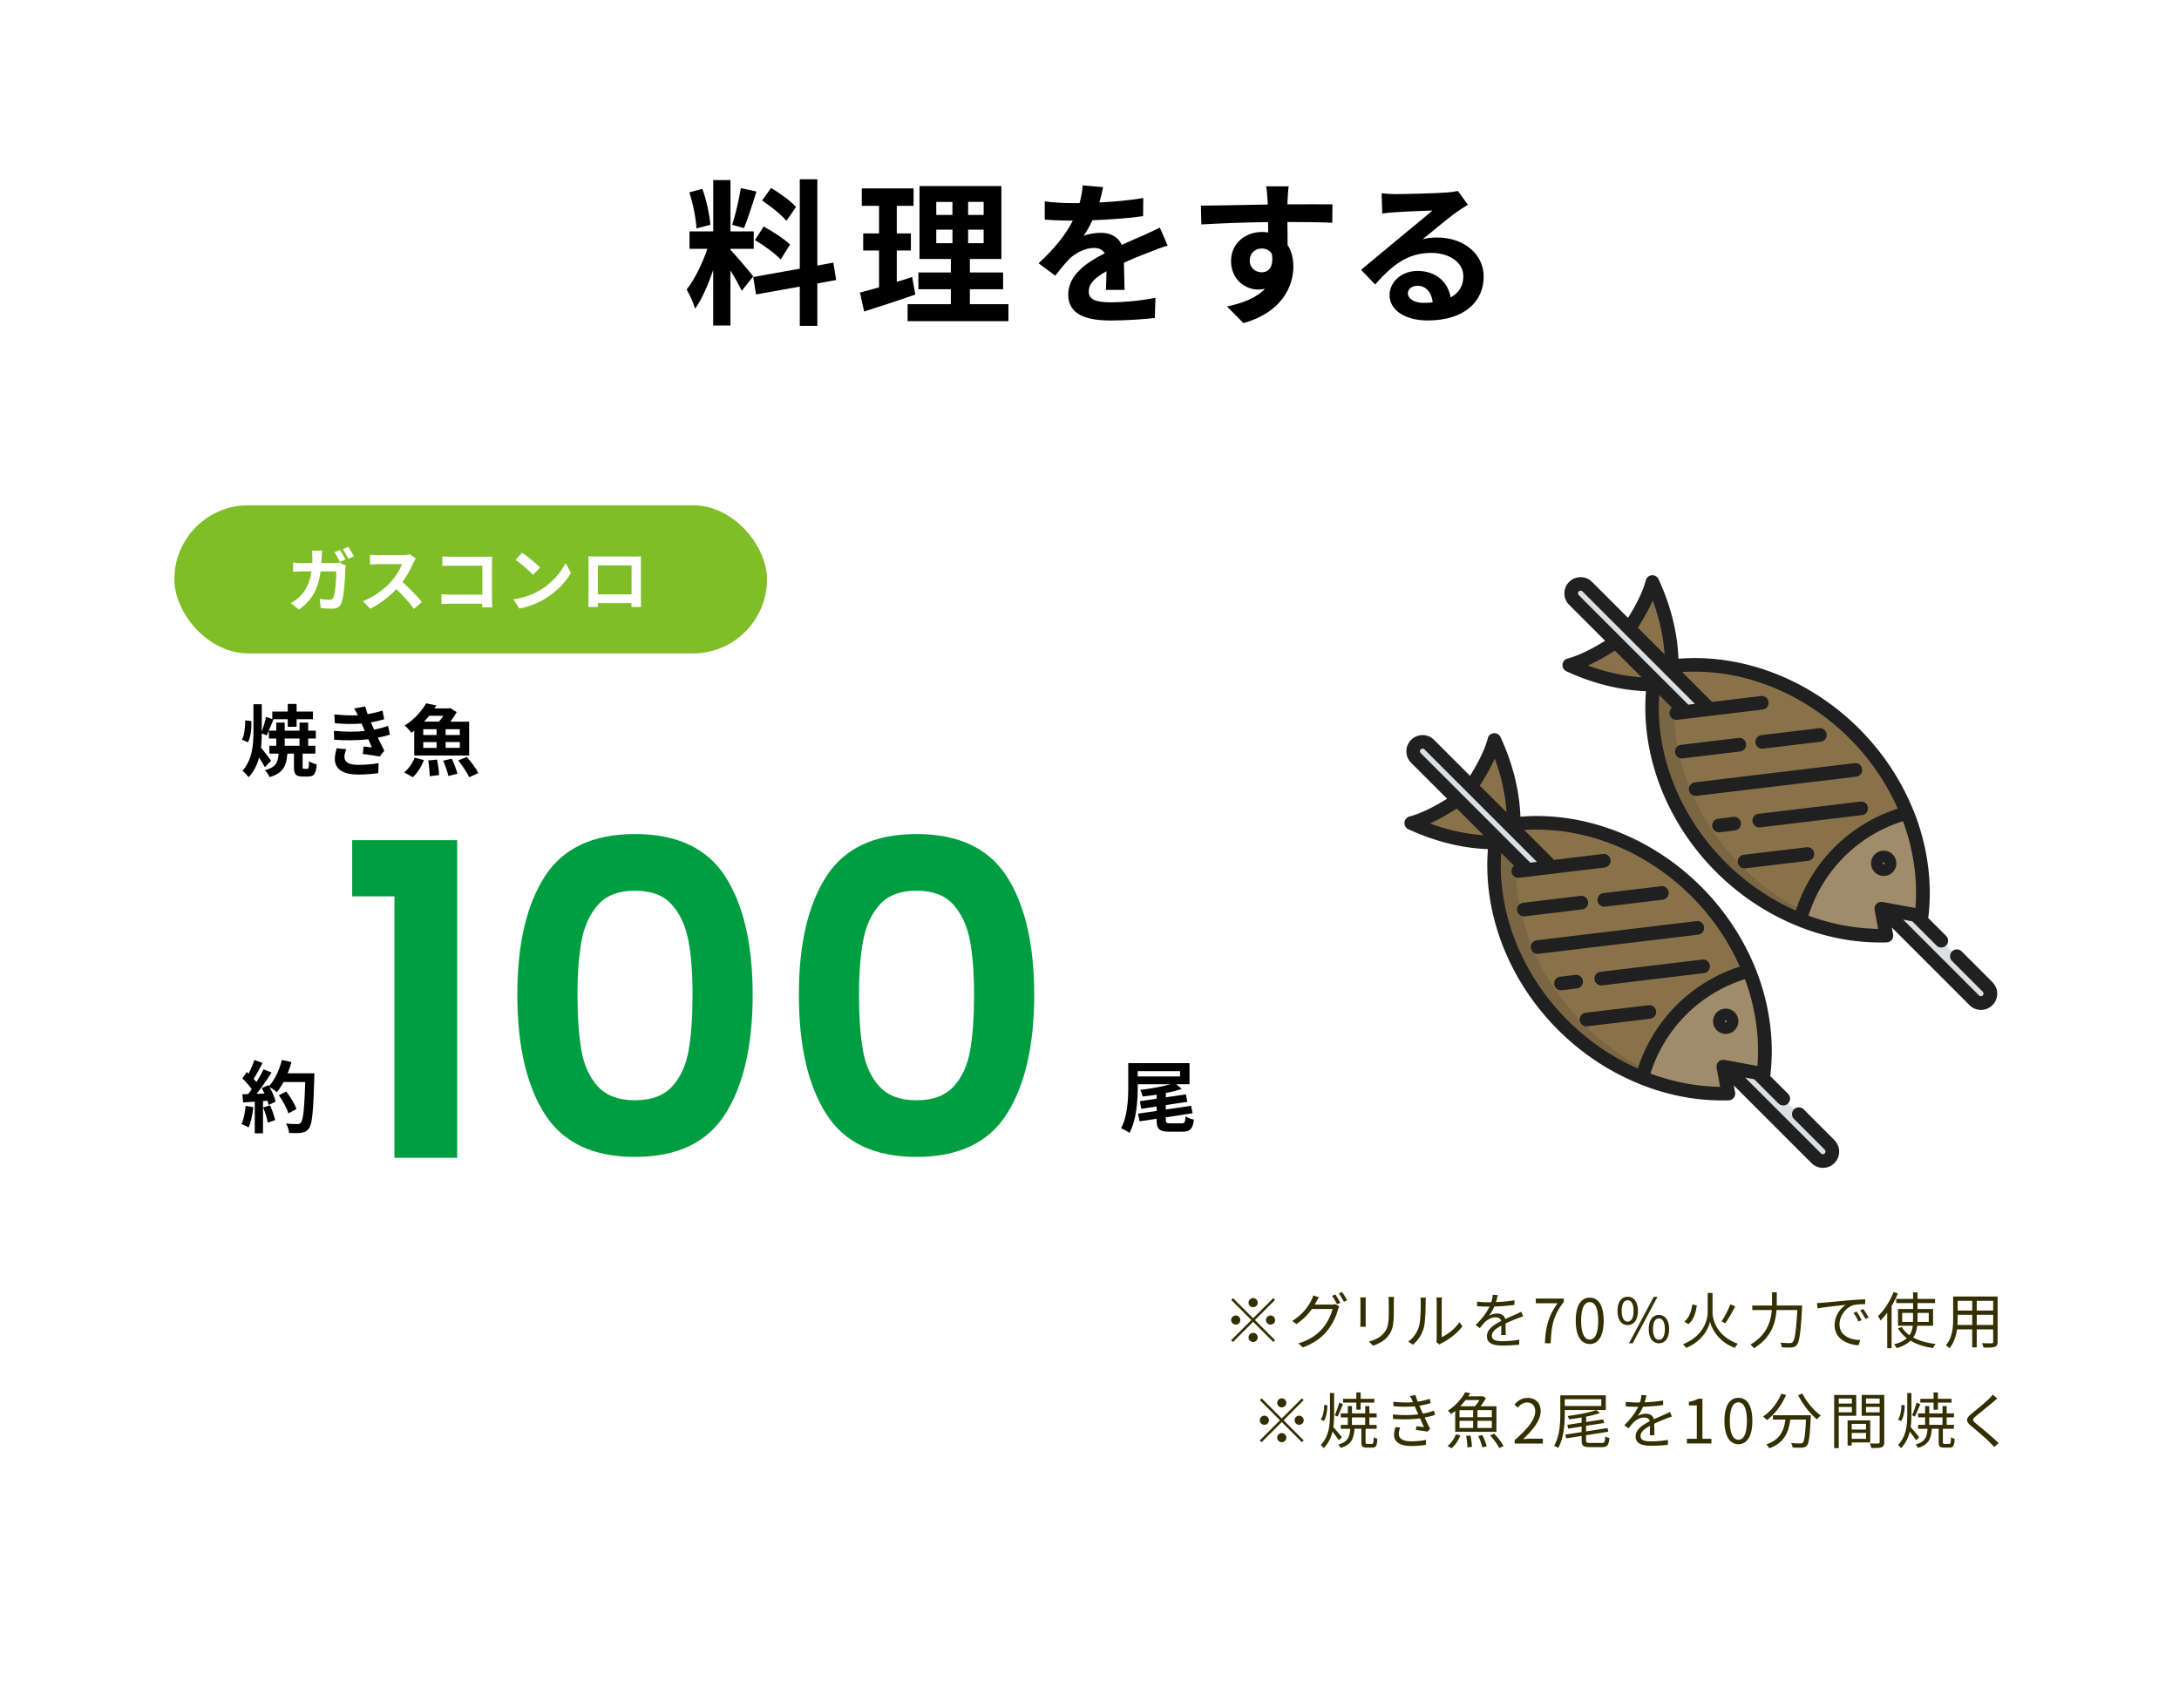
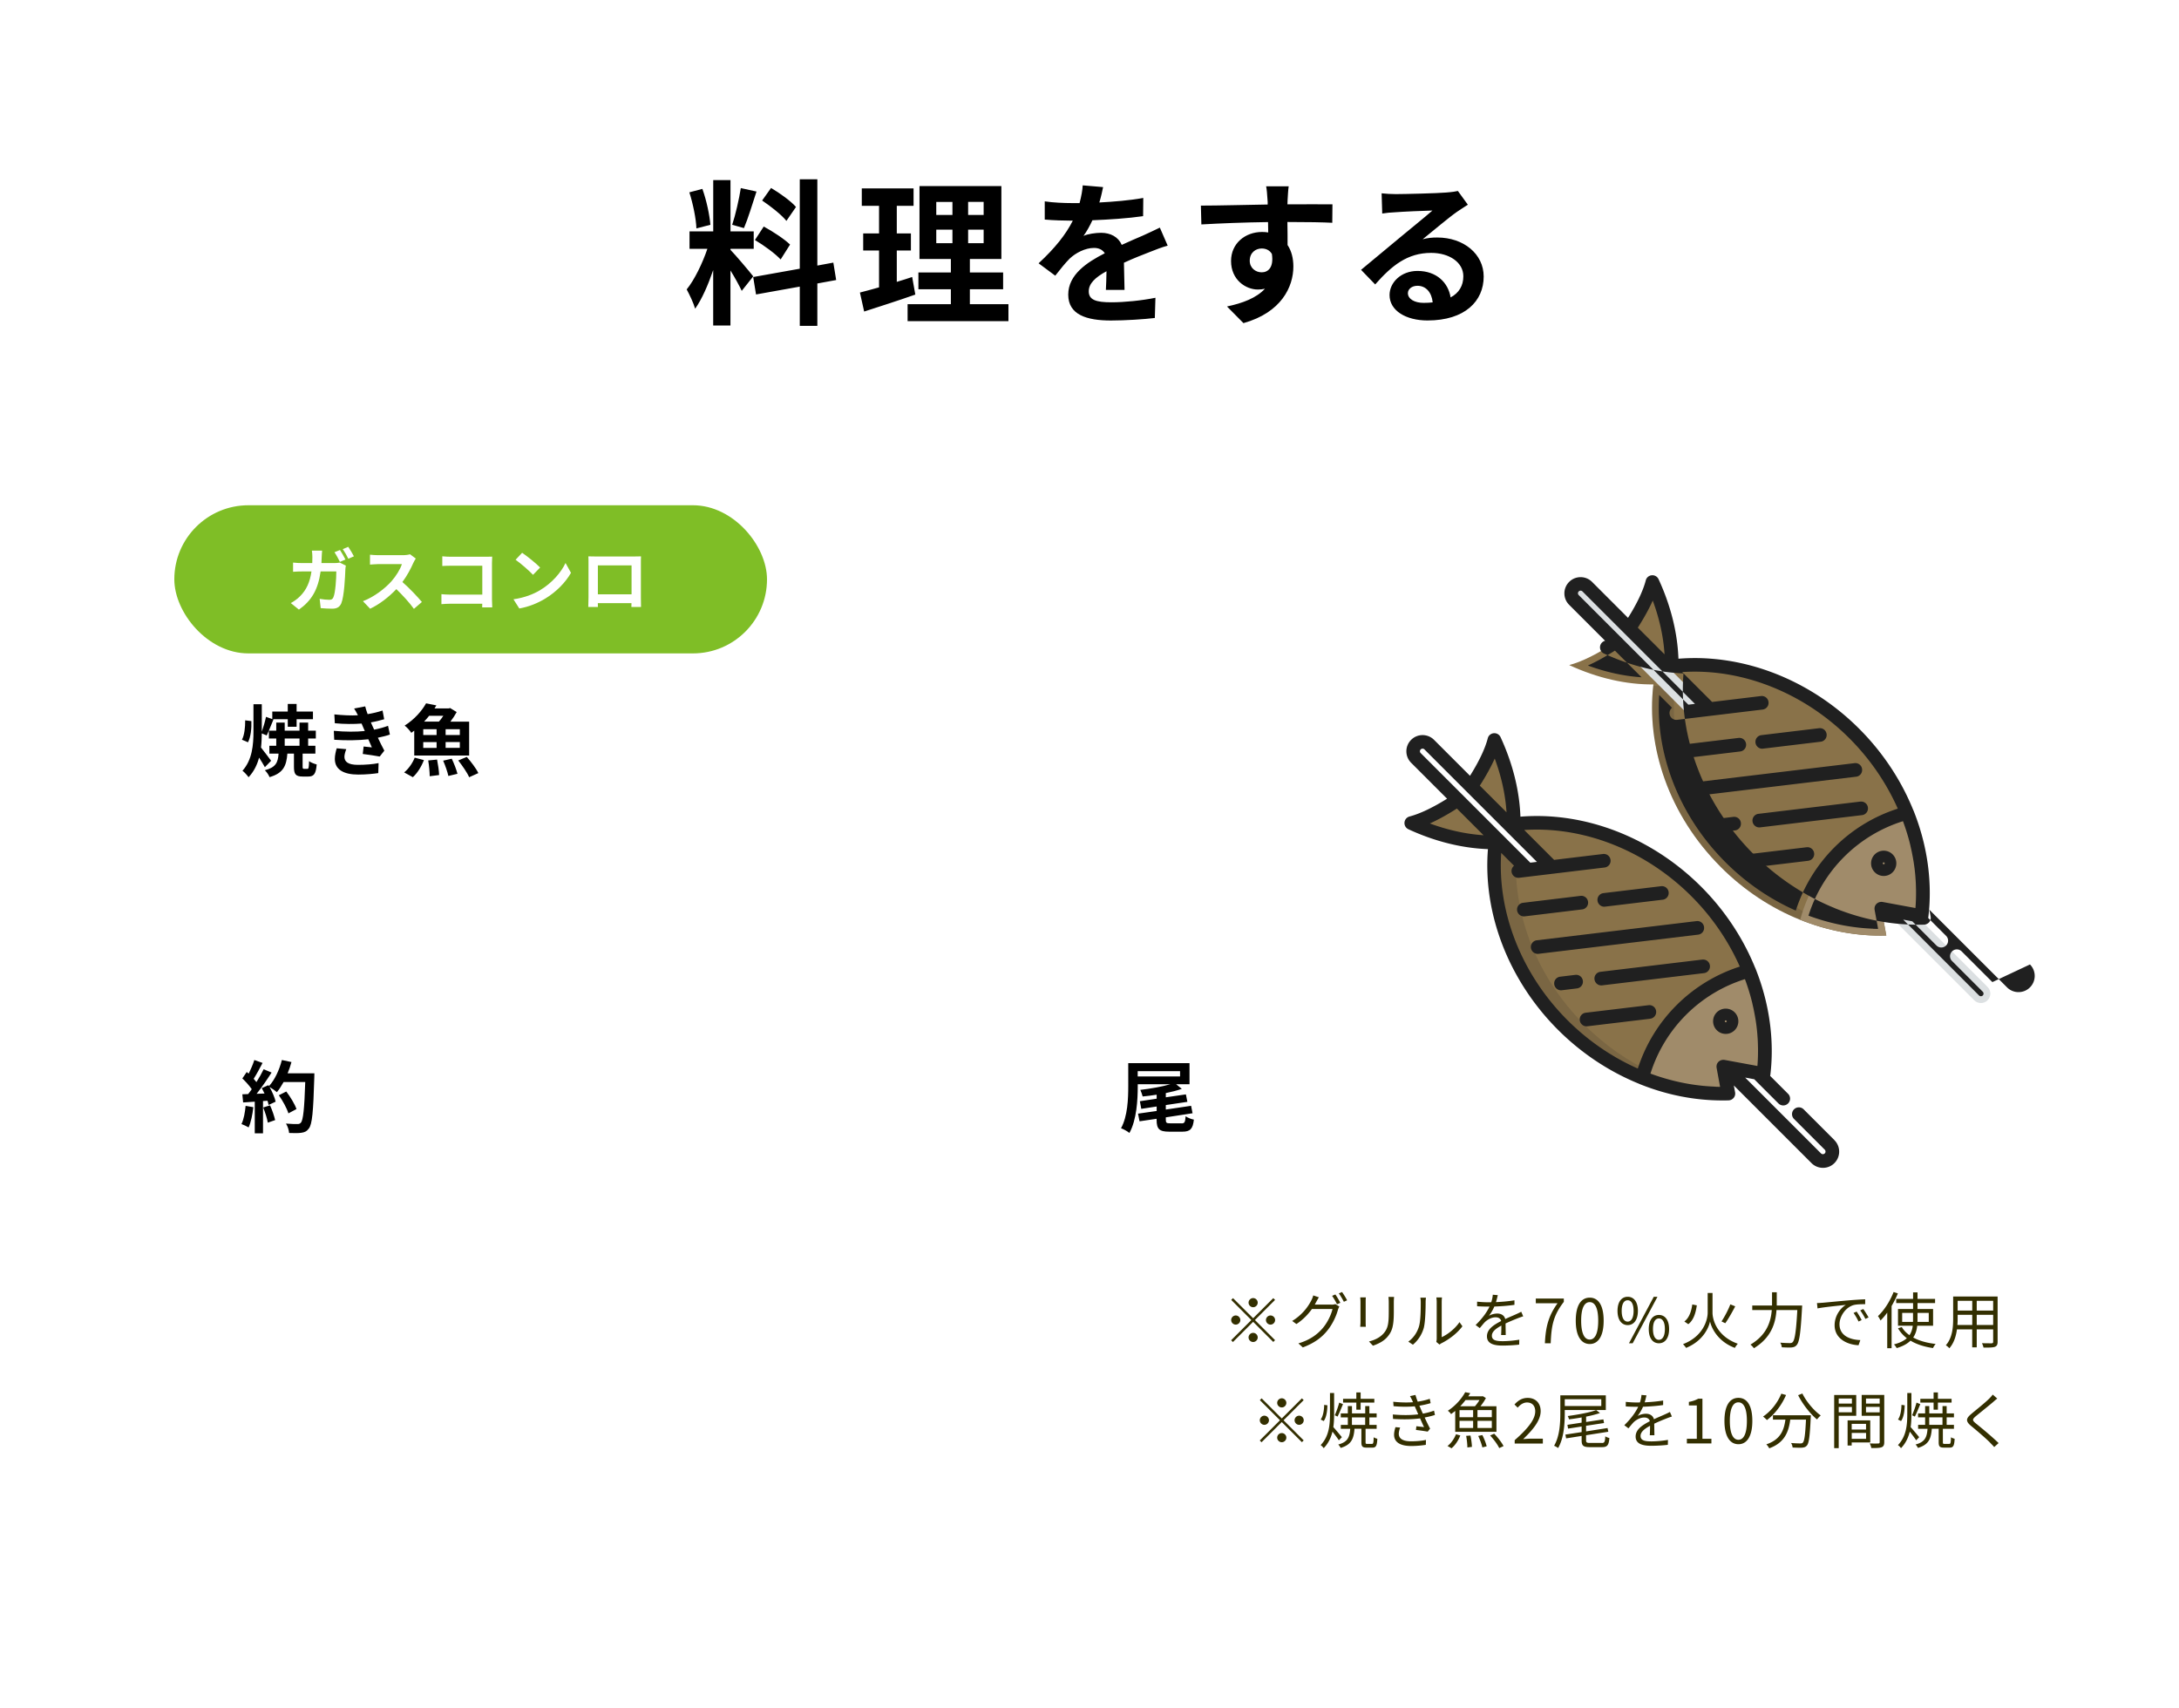
<svg xmlns="http://www.w3.org/2000/svg" id="_レイヤー_1" data-name="レイヤー 1" viewBox="0 0 500 392">
  <defs>
    <filter id="drop-shadow-13" filterUnits="userSpaceOnUse">
      <feOffset />
      <feGaussianBlur result="blur" stdDeviation="14" />
      <feFlood flood-color="#def0d7" flood-opacity=".6" />
      <feComposite in2="blur" operator="in" />
      <feComposite in="SourceGraphic" />
    </filter>
    <style>.cls-3,.cls-4,.cls-5,.cls-6,.cls-8{stroke-width:0}.cls-3{fill:#dce0e2}.cls-4{fill:#000}.cls-5{fill:#897249}.cls-11{opacity:.15}.cls-6{fill:#a08b6a}.cls-8{fill:#202020}</style>
  </defs>
  <path filter="url(#drop-shadow-13)" fill="#fff" stroke-width="0" d="M0 0h500v392H0z" />
  <path class="cls-4" d="M170.2 66.75c-.54-1.15-1.55-3.02-2.59-4.68V74.7h-3.96V61.99c-1.15 3.35-2.59 6.7-4.14 8.86-.36-1.3-1.3-3.24-1.94-4.43 1.8-2.2 3.64-6.05 4.75-9.32h-4.1v-4h5.44V41.33h3.96V53.1h5.33v4h-5.33v.25c1.04 1.04 4.46 5.08 5.22 6.08l-2.63 3.31zm-10.4-14.33c-.07-2.2-.79-5.69-1.62-8.28l2.99-.79c.94 2.59 1.66 6.01 1.84 8.24l-3.2.83zm13.79-8.46c-.94 2.88-1.98 6.3-2.88 8.39l-2.7-.76c.76-2.27 1.58-5.9 1.98-8.42l3.6.79zm13.96 21.1v9.72h-4.03v-9l-10.04 1.8-.65-4 10.69-1.91V41.15h4.03v19.8l3.67-.68.65 4-4.32.79zm-12.31-13.07c2.09 1.12 4.75 2.88 6.05 4.14l-2.16 3.42c-1.19-1.3-3.82-3.24-5.9-4.46l2.02-3.1zm5.22-1.29c-1.12-1.4-3.6-3.35-5.58-4.68l2.05-2.88c2.02 1.19 4.57 3.02 5.72 4.36l-2.2 3.2zm29.56 16.91c-3.96 1.4-8.28 2.77-11.73 3.89l-.97-4.36c1.26-.32 2.74-.72 4.39-1.19v-8.46h-3.64v-3.92h3.64v-6.33h-3.96v-4h11.88v4h-3.85v6.33h3.24v3.92h-3.24v7.2c1.19-.36 2.38-.72 3.53-1.12l.72 4.03zm21.38 2.2v3.89h-23.14v-3.89h9.93v-3.42h-7.45v-3.85h7.45v-3.1h-7.2V42.7h18.79v16.74h-7.23v3.1h7.63v3.85h-7.63v3.42h8.85zm-16.56-20.48h3.71v-2.99h-3.71v2.99zm0 6.48h3.71v-3.1h-3.71v3.1zm10.87-9.47h-3.56v2.99h3.56v-2.99zm0 6.37h-3.56v3.1h3.56v-3.1zm28.05 13.79c.07-1.04.11-2.7.14-4.25-2.63 1.44-4.07 2.84-4.07 4.61 0 1.98 1.69 2.52 5.18 2.52 3.02 0 6.98-.4 10.12-1.04l-.14 4.64c-2.38.29-6.73.58-10.08.58-5.58 0-9.79-1.33-9.79-5.94s4.32-7.42 8.39-9.5c-.58-.9-1.51-1.22-2.48-1.22-2.02 0-4.21 1.15-5.58 2.45-1.08 1.08-2.09 2.38-3.31 3.92l-3.82-2.84c3.74-3.46 6.26-6.62 7.85-9.79h-.43c-1.44 0-4.07-.07-6.01-.25v-4.18c1.8.29 4.46.4 6.26.4h1.73c.43-1.62.68-3.06.72-4.07l4.68.4c-.18.86-.43 2.09-.86 3.53 3.35-.18 6.95-.47 10.08-1.04l-.04 4.18c-3.42.5-7.81.79-11.63.94-.58 1.26-1.3 2.56-2.05 3.6.94-.47 2.84-.72 4.03-.72 2.16 0 3.96.94 4.75 2.77 1.84-.86 3.35-1.48 4.82-2.12 1.37-.61 2.63-1.22 3.92-1.84l1.8 4.14c-1.15.29-3.02 1.01-4.25 1.51-1.58.61-3.6 1.4-5.79 2.41.04 1.98.11 4.61.14 6.23h-4.28zm51.98-15.37c-2.16-.11-5.51-.18-10.33-.18.04 1.8.04 3.74.04 5.29.9 1.33 1.33 3.06 1.33 4.93 0 4.64-2.74 10.55-11.45 12.99l-3.78-3.82c3.6-.76 6.73-1.94 8.71-4.07-.5.11-1.04.18-1.62.18-2.77 0-6.16-2.2-6.16-6.55 0-4.03 3.24-6.66 7.13-6.66.5 0 .97.04 1.4.11l-.04-2.38c-5.4.07-10.91.29-15.3.54l-.11-4.32c4.07 0 10.55-.18 15.33-.25 0-.43 0-.83-.04-1.08-.07-1.15-.18-2.52-.32-3.1h5.18c-.11.58-.22 2.48-.25 3.06 0 .29-.04.65-.04 1.08 3.6 0 8.46-.04 10.33 0l-.04 4.21zM289.51 62.5c1.48 0 2.81-1.12 2.34-4.21-.5-.86-1.33-1.26-2.34-1.26-1.37 0-2.74.94-2.74 2.81 0 1.66 1.33 2.66 2.74 2.66zm47.3-15.51c-.86.54-1.69 1.08-2.48 1.62-1.91 1.33-5.65 4.5-7.88 6.3 1.19-.32 2.2-.4 3.35-.4 6.05 0 10.65 3.78 10.65 8.96 0 5.62-4.28 10.08-12.89 10.08-4.97 0-8.71-2.27-8.71-5.83 0-2.88 2.63-5.54 6.41-5.54 4.39 0 7.06 2.7 7.6 6.08 1.94-1.04 2.92-2.7 2.92-4.86 0-3.2-3.24-5.36-7.38-5.36-5.47 0-9.04 2.92-12.85 7.24l-3.24-3.35c2.52-2.05 6.8-5.69 8.93-7.42 1.98-1.66 5.69-4.64 7.45-6.19-1.84.04-6.73.25-8.6.4-.97.04-2.09.14-2.92.29l-.14-4.64c1.01.11 2.23.18 3.24.18 1.87 0 9.5-.18 11.52-.36 1.48-.11 2.3-.25 2.74-.36l2.3 3.17zm-8.06 22.42c-.22-2.3-1.55-3.82-3.49-3.82-1.33 0-2.2.79-2.2 1.69 0 1.33 1.51 2.23 3.6 2.23.76 0 1.44-.04 2.09-.11zM55.52 169.77c.56-1.03.76-2.86.74-4.45l1.42.18c.07 1.67-.14 3.62-.77 4.86l-1.39-.59zm5.26 6.31c-.31-.58-.83-1.42-1.33-2.2-.43 1.62-1.17 3.17-2.41 4.5-.31-.45-.97-1.17-1.4-1.49 2.25-2.52 2.52-5.92 2.52-9.06v-6.21h1.91v6.32c.36-1.01.76-2.41.97-3.42l1.44.52v-1.73h3.55v-1.75h2.03v1.75h3.75v1.76h-3.75v1.73h-2.03v-1.73h-3.42l.14.05c-.54 1.26-1.1 2.75-1.55 3.67l-1.13-.47c-.02 1.08-.05 2.16-.18 3.24.61.74 1.98 2.59 2.32 3.04l-1.42 1.46zm9.74.38c.29 0 .36-.23.4-1.77.38.31 1.21.61 1.75.76-.18 2.2-.67 2.77-1.93 2.77h-1.31c-1.64 0-1.98-.58-1.98-2.29v-2.97h-1.51c-.22 2.76-.88 4.47-4.09 5.4-.18-.49-.68-1.22-1.08-1.58 2.56-.67 3.01-1.82 3.15-3.82h-2.11v-1.8h1.58v-1.67H61.7v-1.8h1.69v-1.85h1.94v1.85h3.4v-1.85h1.98v1.85h1.76v1.8h-1.76v1.67h1.66v1.8h-2.93v2.95c0 .47.04.54.34.54h.74zm-5.19-5.3h3.4v-1.67h-3.4v1.67zm24.13-2.57c-.74.27-1.71.5-2.75.72.45.95.95 2 1.48 2.97l-1.06 1.35c-.99-.18-2.7-.45-3.89-.59l.2-1.71c.7.09 1.4.14 1.89.2l-.81-1.86c-2.23.25-5.13.31-7.83.11l-.09-2.05c2.67.25 5.1.25 7.11.04l-.31-.7-.43-1.01c-1.75.14-3.98.14-6.14-.07l-.11-2.03c2.04.21 3.82.29 5.4.2v-.02c-.32-.65-.56-1.04-.86-1.53l2.54-.49c.13.54.32 1.15.56 1.78 1.21-.2 2.36-.47 3.42-.83l.38 2c-.92.27-1.89.52-3.06.72l.34.77.41.9c1.37-.27 2.39-.58 3.19-.88l.43 2.02zm-10 3.35c-.23.54-.43 1.3-.43 1.73 0 1.12.79 1.87 3.12 1.87 1.69 0 3.46-.14 4.72-.4l-.07 2.29c-.99.16-2.81.34-4.59.34-3.33 0-5.38-1.13-5.38-3.6 0-.81.23-1.76.43-2.43l2.21.2zm13.27 5.34c.94-.74 1.91-2.07 2.43-3.39l2.11.56c-.56 1.48-1.51 3.01-2.54 3.92l-2-1.1zm2.32-9.59c-.22.18-.43.34-.67.5-.32-.52-1.04-1.3-1.53-1.66 2.32-1.46 3.98-3.44 4.92-5.11l2.36.47c-.14.23-.29.47-.43.7h3.24l.34-.09 1.51.92c-.36.68-.88 1.48-1.44 2.2h4.3v7.78h-12.6v-5.71zm2.07 1h3.06v-1.33h-3.06v1.33zm0 2.96h3.06v-1.33h-3.06v1.33zm1.35-7.37c-.36.45-.74.9-1.15 1.33h3.4c.36-.4.7-.86 1.01-1.33h-3.26zm1.82 10.05c.23 1.17.45 2.65.47 3.55l-2.16.27c0-.9-.14-2.43-.34-3.62l2.04-.2zm3.37-.2c.52 1.08 1.08 2.54 1.31 3.46l-2.09.5c-.18-.88-.7-2.38-1.19-3.51l1.96-.45zm1.85-6.77h-3.26v1.33h3.26v-1.33zm0 2.95h-3.26v1.33h3.26v-1.33zm1.6 3.41c.94 1.08 2.14 2.63 2.65 3.71l-2.11.95c-.43-1.03-1.57-2.66-2.5-3.85l1.96-.81z" />
-   <path d="M80.81 205.72v-12.9h24.1v72.9h-14.4v-60h-9.7zm44.15-4.5c4.17-6.53 11.08-9.8 20.75-9.8s16.58 3.27 20.75 9.8c4.17 6.54 6.25 15.57 6.25 27.1s-2.08 20.7-6.25 27.3c-4.17 6.6-11.08 9.9-20.75 9.9s-16.58-3.3-20.75-9.9c-4.17-6.6-6.25-15.7-6.25-27.3s2.08-20.57 6.25-27.1zm33 14.65c-.63-3.37-1.9-6.12-3.8-8.25s-4.72-3.2-8.45-3.2-6.55 1.07-8.45 3.2c-1.9 2.13-3.17 4.88-3.8 8.25-.63 3.37-.95 7.52-.95 12.45s.3 9.32.9 12.75c.6 3.43 1.87 6.2 3.8 8.3 1.93 2.1 4.77 3.15 8.5 3.15s6.57-1.05 8.5-3.15c1.93-2.1 3.2-4.87 3.8-8.3.6-3.43.9-7.68.9-12.75s-.32-9.08-.95-12.45zm31.6-14.65c4.17-6.53 11.08-9.8 20.75-9.8s16.58 3.27 20.75 9.8c4.17 6.54 6.25 15.57 6.25 27.1s-2.08 20.7-6.25 27.3c-4.17 6.6-11.08 9.9-20.75 9.9s-16.58-3.3-20.75-9.9c-4.17-6.6-6.25-15.7-6.25-27.3s2.08-20.57 6.25-27.1zm33 14.65c-.63-3.37-1.9-6.12-3.8-8.25s-4.72-3.2-8.45-3.2-6.55 1.07-8.45 3.2c-1.9 2.13-3.17 4.88-3.8 8.25-.63 3.37-.95 7.52-.95 12.45s.3 9.32.9 12.75c.6 3.43 1.87 6.2 3.8 8.3 1.93 2.1 4.77 3.15 8.5 3.15s6.57-1.05 8.5-3.15c1.93-2.1 3.2-4.87 3.8-8.3.6-3.43.9-7.68.9-12.75s-.32-9.08-.95-12.45z" stroke-width="0" fill="#009e41" />
  <path class="cls-4" d="M271.12 257.83c.7 0 .83-.27.94-1.64.45.34 1.31.67 1.89.77-.23 2.14-.85 2.77-2.63 2.77h-3.04c-2.29 0-2.88-.63-2.88-2.74v-.22l-3.92.58-.34-1.76 4.27-.61v-1.03l-3.53.54-.32-1.75 3.85-.58v-.92c-1.08.18-2.18.31-3.21.41-.09-.4-.36-1.12-.54-1.51 2.39-.29 5.04-.74 6.9-1.3h-7.49v.47c0 3.1-.25 7.72-1.91 10.71-.43-.36-1.39-.9-1.93-1.08 1.53-2.75 1.66-6.81 1.66-9.63V244h14.06v4.84h-3.08l1.31 1.06c-1.08.38-2.34.7-3.67.97v.97l4.61-.67.34 1.71-4.95.74v1.03l5.8-.86.34 1.71-6.14.94v.52c0 .74.14.85 1.01.85h2.61zm-10.06-10.78h9.72v-1.21h-9.72v1.21zM58.13 254.1c-.18 1.69-.56 3.49-1.08 4.65-.38-.23-1.17-.61-1.64-.77.52-1.06.81-2.67.95-4.18l1.76.31zm14.01-7.79s0 .72-.02.99c-.23 7.89-.49 10.73-1.24 11.69-.5.68-.97.88-1.73.99-.65.11-1.76.09-2.81.05-.04-.61-.32-1.55-.72-2.16 1.13.11 2.16.11 2.65.11.34 0 .54-.07.76-.31.54-.56.81-3.19 1.01-9.33h-4.97c-.49.88-.99 1.67-1.53 2.32-.36-.32-1.15-.87-1.69-1.19.63 1.13 1.21 2.47 1.4 3.37l-1.62.76c-.05-.29-.14-.61-.25-.97l-1.03.07v7.4h-1.89v-7.26l-2.67.18-.18-1.87 1.33-.05c.27-.34.56-.72.83-1.12-.52-.77-1.4-1.75-2.16-2.47l1.01-1.48c.14.13.29.25.43.38.5-.99 1.03-2.2 1.31-3.13l1.89.67c-.65 1.24-1.39 2.63-2.04 3.64.23.25.45.52.63.76.65-1.01 1.22-2.05 1.66-2.95l1.82.76c-1.01 1.58-2.27 3.42-3.44 4.88l1.82-.07c-.2-.43-.42-.86-.63-1.24l1.51-.67.13.22c1.33-1.42 2.39-3.73 2.97-6l2.2.47c-.23.88-.54 1.75-.88 2.58h6.14zm-10.17 7.38c.49 1.06.95 2.47 1.17 3.38l-1.69.59c-.14-.92-.61-2.38-1.06-3.48l1.58-.5zm4.21 1.84c-.34-1.13-1.28-2.86-2.2-4.16l1.71-.86c.94 1.24 1.96 2.9 2.34 4.03l-1.86.99z" />
  <rect x="40" y="115.96" width="136" height="34" rx="17" ry="17" fill="#7fbe26" stroke-width="0" />
  <path d="M76.76 129.23c.4 0 .82-.03 1.22-.11l1.38.69c-.05.26-.11.66-.11.83-.06 1.73-.26 6.21-.94 7.84-.35.8-.96 1.22-2.06 1.22-.91 0-1.87-.06-2.66-.13l-.24-2.13c.78.13 1.62.22 2.24.22.51 0 .74-.18.91-.58.46-1.01.67-4.21.67-5.94h-3.6c-.59 4.24-2.11 6.74-4.98 8.77l-1.86-1.5c.67-.37 1.46-.9 2.1-1.55 1.49-1.47 2.29-3.28 2.64-5.71h-2.11c-.54 0-1.42.02-2.11.08v-2.11c.67.08 1.5.11 2.11.11h2.29c.02-.45.03-.91.03-1.39 0-.35-.05-1.09-.11-1.47h2.35c-.05.38-.08 1.06-.1 1.44-.02.5-.03.96-.06 1.42h3.01zm1.24-.26c-.32-.66-.82-1.6-1.25-2.23l1.26-.51c.4.58.96 1.6 1.26 2.19l-1.28.54zm1.91-3.47c.42.61 1.01 1.62 1.3 2.18l-1.28.56c-.32-.67-.85-1.6-1.28-2.21l1.26-.53zm15.5 2.69c-.13.18-.42.67-.56.99-.54 1.25-1.44 2.96-2.51 4.4 1.58 1.38 3.52 3.43 4.47 4.58l-1.83 1.58c-1.04-1.44-2.53-3.07-4.03-4.53-1.7 1.79-3.83 3.46-6.02 4.5l-1.65-1.73c2.58-.98 5.06-2.91 6.56-4.59 1.06-1.2 2.03-2.79 2.38-3.92h-5.43c-.67 0-1.55.1-1.89.11v-2.27c.43.06 1.41.11 1.89.11h5.63c.7 0 1.34-.1 1.67-.21l1.31.98zm15.23 11.2c.02-.26.02-.53.02-.83h-7.3c-.62 0-1.54.05-2.07.1v-2.29c.56.05 1.28.1 2 .1h7.38v-6.63h-7.19c-.67 0-1.54.03-1.99.06v-2.22c.59.06 1.42.1 1.99.1h8.05c.46 0 1.14-.02 1.41-.03-.02.37-.05 1.01-.05 1.47v8.29c0 .56.03 1.41.06 1.89h-2.32zm13.3-3.95c2.72-1.62 4.82-4.07 5.83-6.23l1.25 2.26c-1.22 2.16-3.35 4.37-5.92 5.92-1.62.98-3.68 1.87-5.94 2.26l-1.34-2.11c2.5-.35 4.58-1.17 6.13-2.1zm0-5.19l-1.63 1.68c-.83-.9-2.83-2.64-4-3.46l1.5-1.6c1.12.75 3.2 2.42 4.13 3.38zm23.12 6.84c0 .62.03 2.16.03 2.22h-2.21l.02-.88h-7.72l.02.88h-2.21c.02-.08.05-1.47.05-2.24v-7.83c0-.45 0-1.1-.03-1.55.66.02 1.26.03 1.7.03h8.8c.4 0 1.01 0 1.58-.03-.03.48-.03 1.07-.03 1.55v7.84zm-9.87-7.33v6.64h7.73v-6.64h-7.73z" fill="#fff" stroke-width="0" />
  <path d="M287.55 302.55l4.62-4.62.41.41-4.62 4.62 4.62 4.62-.41.41-4.62-4.62-4.64 4.64-.41-.41 4.64-4.64-4.62-4.62.41-.41 4.62 4.62zm-2.94.41c0 .57-.48 1.05-1.05 1.05s-1.05-.48-1.05-1.05.48-1.05 1.05-1.05 1.05.48 1.05 1.05zm2.94-2.94c-.57 0-1.05-.48-1.05-1.05s.48-1.05 1.05-1.05 1.05.48 1.05 1.05-.48 1.05-1.05 1.05zm0 5.88c.57 0 1.05.48 1.05 1.05s-.48 1.05-1.05 1.05-1.05-.48-1.05-1.05.48-1.05 1.05-1.05zm2.94-2.94c0-.57.48-1.05 1.05-1.05s1.05.48 1.05 1.05-.48 1.05-1.05 1.05-1.05-.48-1.05-1.05zm15.01-3.53c.38 0 .69-.04.91-.13l.92.56c-.11.2-.25.52-.32.74-.38 1.42-1.23 3.31-2.48 4.83-1.27 1.56-2.96 2.83-5.58 3.81l-1.02-.92c2.58-.76 4.33-2.02 5.6-3.52 1.09-1.28 1.95-3.1 2.23-4.37h-4.72c-.85 1.19-2.02 2.44-3.56 3.45l-.97-.71a11.73 11.73 0 004.4-4.74c.14-.25.35-.76.43-1.12l1.29.43c-.22.37-.48.84-.62 1.09-.1.2-.21.39-.32.59h3.8zm.91-2.35c.35.5.85 1.34 1.15 1.92l-.76.34c-.28-.56-.76-1.42-1.13-1.93l.74-.32zm1.54-.56c.36.52.91 1.39 1.16 1.91l-.74.34c-.31-.6-.77-1.4-1.16-1.92l.74-.32zm5.46 1.24c-.03.27-.04.67-.04 1.01v4.68c0 .35.01.81.04 1.06h-1.29c.01-.21.06-.66.06-1.08v-4.66c0-.25-.03-.74-.06-1.01h1.29zm6.48-.1c-.03.34-.06.74-.06 1.21v2.27c0 3.36-.45 4.47-1.46 5.67-.91 1.09-2.31 1.69-3.33 2.04l-.91-.97c1.29-.32 2.49-.88 3.36-1.86 1.01-1.16 1.18-2.3 1.18-4.95v-2.21c0-.46-.04-.87-.07-1.21h1.29zm3.26 10.26c1.18-.84 2.02-2.09 2.44-3.45.41-1.29.42-4.08.42-5.63 0-.42-.04-.73-.1-1.02h1.29c-.01.17-.07.59-.07 1.01 0 1.55-.06 4.55-.43 5.95a7.78 7.78 0 01-2.49 3.84l-1.05-.7zm6.42.07c.06-.22.1-.5.1-.79v-8.39c0-.53-.07-.92-.08-1.04h1.29c-.01.11-.06.5-.06 1.04v8.08c1.29-.59 3.01-1.86 4.08-3.45l.67.95c-1.2 1.64-3.15 3.07-4.78 3.88-.21.11-.34.21-.48.32l-.74-.62zm14.88-1.6c.04-.53.06-1.43.06-2.16-1.29.7-2.18 1.41-2.18 2.33 0 1.09 1.08 1.25 2.51 1.25 1.08 0 2.56-.13 3.78-.34l-.03 1.13c-1.05.13-2.59.22-3.8.22-1.99 0-3.59-.42-3.59-2.12s1.65-2.67 3.26-3.52c-.14-.57-.64-.85-1.25-.85-.91 0-1.75.45-2.4 1.02-.39.38-.78.9-1.26 1.46l-.95-.71c1.76-1.71 2.67-3.14 3.19-4.23h-.57c-.59 0-1.53-.03-2.28-.08v-1.05c.74.08 1.71.14 2.34.14.29 0 .59 0 .91-.01.2-.62.32-1.25.35-1.72l1.15.1c-.1.39-.22.97-.42 1.6 1.42-.07 2.93-.2 4.24-.42v1.04c-1.39.21-3.1.34-4.61.39-.31.71-.74 1.48-1.25 2.13.5-.32 1.3-.52 1.92-.52.9 0 1.62.43 1.83 1.26.95-.45 1.79-.78 2.52-1.12.42-.18.76-.35 1.15-.55l.45 1.05c-.35.1-.85.29-1.22.43-.78.31-1.78.71-2.83 1.21.01.8.03 1.97.04 2.65h-1.08zm12.93-7.28h-4.97v-1.09h6.43v.77c-2.41 3.1-2.86 5.48-3.01 9.5h-1.33c.17-3.89.88-6.37 2.89-9.17zm4.2 4c0-3.57 1.25-5.29 3.21-5.29s3.19 1.74 3.19 5.29-1.25 5.35-3.19 5.35-3.21-1.78-3.21-5.35zm5.15 0c0-3-.78-4.26-1.95-4.26s-1.96 1.26-1.96 4.26.79 4.33 1.96 4.33 1.95-1.3 1.95-4.33zm4.43-2.25c0-2.06.92-3.24 2.34-3.24s2.34 1.18 2.34 3.24-.94 3.26-2.34 3.26-2.34-1.19-2.34-3.26zm3.69 0c0-1.65-.55-2.44-1.36-2.44s-1.37.78-1.37 2.44.56 2.46 1.37 2.46 1.36-.83 1.36-2.46zm4.63-3.24h.85l-5.69 10.67h-.85l5.69-10.67zm-1.15 7.41c0-2.06.92-3.24 2.33-3.24s2.34 1.18 2.34 3.24-.92 3.26-2.34 3.26-2.33-1.19-2.33-3.26zm3.7 0c0-1.64-.55-2.44-1.37-2.44s-1.36.8-1.36 2.44.55 2.47 1.36 2.47 1.37-.83 1.37-2.47zm10.93-3.77c0 1.6.99 5.43 5.81 7.14-.22.22-.53.67-.69.95-4.05-1.53-5.41-4.74-5.69-6.08-.27 1.36-1.54 4.46-5.49 6.08-.14-.21-.48-.64-.71-.86 4.69-1.79 5.66-5.62 5.66-7.24v-4.5h1.11v4.5zm-3.6-1.66c-.25 1.67-.71 3.36-1.96 4.31l-.9-.62c1.12-.84 1.6-2.35 1.82-3.91l1.04.21zm8.81.21c-.67 1.3-1.57 2.89-2.28 3.88l-.87-.41c.69-1.02 1.57-2.7 2.03-3.92l1.12.45zm15.36-.2s-.01.39-.03.55c-.31 5.74-.6 7.83-1.22 8.53-.32.39-.66.5-1.19.56-.49.04-1.39.01-2.24-.04-.01-.31-.14-.76-.35-1.06.95.08 1.85.1 2.2.1.29 0 .48-.04.64-.21.5-.48.81-2.45 1.08-7.38h-4.78c-.2 2.9-1.12 6.29-5.18 8.77-.17-.25-.55-.66-.8-.83 3.8-2.25 4.69-5.32 4.9-7.94h-4.48v-1.04h4.54v-3.03h1.08v3.03h5.83zm4.64-.61c.91-.08 3.53-.34 6.08-.56 1.51-.13 2.82-.2 3.74-.24v1.12c-.8 0-2 .01-2.72.22-1.97.63-3.17 2.75-3.17 4.38 0 2.7 2.52 3.56 4.78 3.64l-.41 1.18c-2.56-.11-5.49-1.48-5.49-4.58 0-2.16 1.3-3.92 2.58-4.68-1.22.14-5 .5-6.5.81l-.13-1.23c.53-.01.97-.04 1.23-.07zm9.01 3.96l-.71.34c-.32-.67-.73-1.4-1.15-1.97l.71-.31c.32.46.85 1.33 1.15 1.95zm1.59-.6l-.73.34c-.34-.67-.74-1.36-1.19-1.95l.7-.32c.34.46.88 1.32 1.22 1.93zm6.72-5.52c-.39.98-.9 1.97-1.44 2.91v9.67h-1v-8.17c-.49.69-1.02 1.3-1.54 1.82-.1-.24-.39-.77-.59-1.01 1.42-1.33 2.77-3.42 3.59-5.53l.98.31zm4.44 7.44c-.11.97-.36 1.88-.92 2.69 1.4.77 3.17 1.25 5.16 1.48-.22.22-.48.63-.62.94-1.98-.29-3.73-.84-5.16-1.7-.7.69-1.71 1.28-3.17 1.71-.11-.22-.41-.66-.63-.85 1.37-.35 2.31-.84 2.96-1.42a7.757 7.757 0 01-2.03-2.28l.87-.28c.42.73 1.02 1.34 1.76 1.86.45-.66.66-1.39.76-2.16h-3.39v-3.84h3.46v-1.37h-3.87v-.95h3.87v-1.5H440v1.5h4.03v.95H440v1.37h3.57v3.84h-3.64zm-.97-.89c.01-.21.01-.42.01-.63v-1.44h-2.49v2.07h2.48zm1.04-2.07v1.44c0 .21 0 .42-.01.63h2.59v-2.07H440zm18.38 6.63c0 .67-.18.98-.63 1.16-.48.17-1.29.18-2.61.17-.04-.28-.21-.73-.35-1.01.98.04 1.93.03 2.19.03.28-.01.38-.1.38-.36v-2.84h-3.77v4.13h-1.04v-4.13h-3.5c-.21 1.56-.69 3.15-1.75 4.34-.15-.21-.57-.56-.8-.69 1.54-1.74 1.68-4.2 1.68-6.15v-5.04h10.2v10.39zm-5.82-3.86v-2.33h-3.35v.83c0 .46-.01.98-.06 1.5h3.4zm-3.35-5.54v2.24h3.35v-2.24h-3.35zm8.15 0h-3.77v2.24h3.77v-2.24zm0 5.54v-2.33h-3.77v2.33h3.77zm-163.24 21.46l4.62-4.62.41.41-4.62 4.62 4.62 4.62-.41.41-4.62-4.62-4.64 4.64-.41-.41 4.64-4.64-4.62-4.62.41-.41 4.62 4.62zm-2.94.41c0 .57-.48 1.05-1.05 1.05s-1.05-.48-1.05-1.05.48-1.05 1.05-1.05 1.05.48 1.05 1.05zm2.94-2.94c-.57 0-1.05-.48-1.05-1.05s.48-1.05 1.05-1.05 1.05.48 1.05 1.05-.48 1.05-1.05 1.05zm0 5.88c.57 0 1.05.48 1.05 1.05s-.48 1.05-1.05 1.05-1.05-.48-1.05-1.05.48-1.05 1.05-1.05zm2.94-2.94c0-.57.48-1.05 1.05-1.05s1.05.48 1.05 1.05-.48 1.05-1.05 1.05-1.05-.48-1.05-1.05zm10.16 4.61c-.28-.46-.94-1.33-1.46-2-.34 1.37-.94 2.68-2.02 3.8a2.94 2.94 0 00-.7-.71c1.95-2.03 2.14-4.68 2.14-7.23v-4.73h.95v4.73c0 1.04-.03 2.09-.18 3.1.49.53 1.68 1.96 1.96 2.31l-.7.74zm-2.63-8.04c-.03 1.32-.22 2.76-.84 3.61l-.7-.35c.55-.74.78-2.1.8-3.36l.74.1zm3.58-.27c-.39.95-.87 2.12-1.25 2.86l-.63-.31c.34-.77.8-2.03 1.01-2.9l.87.35zm6.63 9.13c.31 0 .38-.21.41-1.54.18.17.59.29.84.36-.07 1.64-.34 2.03-1.13 2.03h-1.3c-1.01 0-1.23-.27-1.23-1.25v-3.08h-1.58c-.18 2.35-.74 3.66-3.18 4.4-.1-.22-.35-.6-.55-.78 2.13-.57 2.61-1.62 2.75-3.61h-2.16v-.9h1.61v-1.72h-1.62v-.91h1.62v-1.68h.95v1.68h3.04v-1.68h.95v1.68h1.67v.91h-1.67v1.72h1.67v.9h-2.54V331c0 .34.07.39.41.39h1.05zm-3.57-9.48h-3.04v-.87h3.04v-1.47h.99v1.47h3.14v.87h-3.14v1.62h-.99v-1.62zm-1.01 5.11h3.04v-1.72h-3.04v1.72zm19.04-2.28c-.62.21-1.42.41-2.35.59.41.88.85 1.82 1.25 2.55l-.55.69c-.7-.13-1.82-.28-2.7-.39l.1-.85c.67.08 1.33.15 1.76.2-.27-.55-.59-1.27-.91-2-1.79.24-4.06.27-6.21.12l-.04-1.02c2.12.2 4.17.18 5.83-.03l-.49-1.13c-.11-.24-.21-.49-.31-.71-1.4.13-3.15.13-4.87-.03l-.07-1.02c1.65.18 3.21.21 4.54.11-.07-.15-.13-.29-.18-.42-.21-.43-.34-.69-.52-.98l1.26-.27c.13.48.31 1.01.52 1.54.97-.15 1.95-.36 2.76-.66l.2 1c-.71.22-1.62.43-2.58.59l.25.57c.11.29.31.73.55 1.25 1.09-.2 1.93-.45 2.56-.69l.21 1.01zm-7.97 2.89c-.17.43-.32 1.05-.32 1.42 0 1.06.84 1.74 2.82 1.74 1.12 0 2.44-.1 3.42-.32l-.03 1.13c-.87.15-2.21.27-3.35.27-2.48 0-3.94-.85-3.94-2.59 0-.59.17-1.23.32-1.74l1.08.1zm10.86 4.23c.8-.57 1.54-1.65 1.95-2.69l.99.28c-.43 1.11-1.16 2.25-2.02 2.94l-.92-.53zm1.77-8.04c-.31.25-.62.49-.95.73-.15-.25-.5-.6-.74-.77 1.88-1.22 3.25-2.91 3.98-4.26l1.16.22c-.14.24-.29.48-.46.73h3.17l.17-.04.71.43c-.31.62-.79 1.32-1.25 1.89h3.67v5.87h-9.46v-4.8zm.99 1.44h3.12v-1.62h-3.12v1.62zm0 2.48h3.12v-1.65h-3.12v1.65zm1.38-6.42c-.36.48-.77.97-1.22 1.43h3.38c.36-.41.76-.94 1.04-1.43h-3.19zm1.13 8.14c.18.84.32 1.95.34 2.61l-1.05.13c0-.67-.11-1.79-.28-2.66l.99-.07zm4.9-5.83h-3.29v1.62h3.29v-1.62zm0 2.46h-3.29v1.65h3.29v-1.65zm-2.17 3.27c.41.8.84 1.91.99 2.58l-.99.25c-.14-.67-.55-1.79-.95-2.63l.95-.2zm2.72-.31c.81.84 1.74 2.03 2.14 2.84l-.99.46c-.36-.8-1.27-2.02-2.09-2.9l.94-.41zm4.7 1.48c3.22-2.82 4.71-4.86 4.71-6.62 0-1.18-.62-2.03-1.89-2.03-.84 0-1.57.52-2.13 1.19l-.74-.73c.84-.91 1.72-1.51 3.03-1.51 1.83 0 2.98 1.21 2.98 3.04 0 2.04-1.61 4.13-4.02 6.42.53-.04 1.16-.1 1.68-.1h2.84v1.11h-6.46v-.76zm11.49-6.92v.7c0 2.34-.18 5.74-1.53 8.03-.2-.17-.66-.43-.92-.53 1.3-2.19 1.43-5.28 1.43-7.48v-4.09h10.44v3.38h-9.41zm0-2.47v1.55h8.38v-1.55h-8.38zm8.49 10.04c.63 0 .74-.25.81-1.53.24.17.64.32.94.39-.14 1.62-.46 2.09-1.67 2.09h-2.84c-1.46 0-1.86-.32-1.86-1.57v-1l-3.56.56-.17-.87 3.73-.57v-1.28l-3.11.48-.15-.87 3.26-.5v-1.19c-.97.17-1.96.32-2.9.43-.04-.22-.18-.56-.29-.76 2.34-.31 5.07-.81 6.53-1.36l.87.67c-.88.31-2 .59-3.18.83v1.23l3.96-.6.15.84-4.12.63v1.29l4.93-.77.17.85-5.1.8v1.15c0 .52.15.62.92.62h2.68zm11.02-1.79c.04-.53.06-1.43.06-2.16-1.29.7-2.18 1.41-2.18 2.33 0 1.09 1.08 1.25 2.51 1.25 1.08 0 2.56-.13 3.78-.34l-.03 1.13c-1.05.13-2.59.22-3.8.22-1.99 0-3.59-.42-3.59-2.12s1.65-2.67 3.26-3.52c-.14-.57-.64-.85-1.25-.85-.91 0-1.75.45-2.4 1.02-.39.38-.78.9-1.26 1.46l-.95-.71c1.76-1.71 2.67-3.14 3.19-4.23h-.57c-.59 0-1.53-.03-2.28-.08v-1.05c.74.08 1.71.14 2.34.14.29 0 .59 0 .91-.01.2-.62.32-1.25.35-1.72l1.15.1c-.1.39-.22.97-.42 1.6 1.42-.07 2.93-.2 4.24-.42v1.04c-1.39.21-3.1.34-4.61.39-.31.71-.74 1.48-1.25 2.13.5-.32 1.3-.52 1.92-.52.9 0 1.62.43 1.83 1.26.95-.45 1.79-.78 2.52-1.12.42-.18.76-.35 1.15-.55l.45 1.05c-.35.1-.85.29-1.22.43-.78.31-1.78.71-2.83 1.21.01.8.03 1.97.04 2.65h-1.08zm8.51.83h2.28v-7.66h-1.82v-.81c.91-.17 1.57-.41 2.13-.73h.98v9.2h2.06v1.06h-5.63v-1.06zm8.62-4.11c0-3.57 1.25-5.29 3.21-5.29s3.19 1.74 3.19 5.29-1.25 5.35-3.19 5.35-3.21-1.78-3.21-5.35zm5.15 0c0-3-.78-4.26-1.95-4.26s-1.96 1.26-1.96 4.26.79 4.33 1.96 4.33 1.95-1.3 1.95-4.33zm8.99-5.95c-1.01 2.35-2.63 4.44-4.4 5.76-.18-.22-.63-.62-.88-.81 1.77-1.18 3.32-3.11 4.19-5.25l1.09.31zm5.69 4.66s-.01.37-.03.5c-.2 4.3-.41 5.91-.88 6.44-.29.35-.59.43-1.08.49-.46.04-1.33.01-2.2-.03-.03-.31-.15-.73-.35-1.04.91.08 1.78.1 2.1.1.29 0 .46-.03.59-.18.36-.35.56-1.75.73-5.28h-3.61c-.36 2.76-1.26 5.29-4.82 6.58-.14-.27-.43-.69-.67-.91 3.29-1.09 4.06-3.32 4.38-5.67h-2.86v-1.01h8.7zm-1.95-5c.91 1.88 2.7 3.98 4.22 5.04-.27.22-.66.63-.85.92-1.54-1.25-3.31-3.5-4.34-5.57l.98-.39zm8.34 5.12v7.42h-1.04v-12.2h5.06v4.78h-4.02zm0-3.97v1.16h3.03v-1.16h-3.03zm3.03 3.17v-1.23h-3.03v1.23h3.03zm-.05 6.92v.7h-.94v-5.77h5.2v5.07h-4.26zm0-4.27v1.3h3.29v-1.3h-3.29zm3.3 3.44v-1.36h-3.29v1.36h3.29zm4.17.74c0 .66-.15 1.01-.62 1.19-.45.17-1.19.18-2.35.18-.04-.29-.21-.78-.36-1.06.85.04 1.71.03 1.96.01.24 0 .32-.08.32-.34v-6.01h-4.13v-4.79h5.18v10.81zm-4.19-10v1.16h3.14v-1.16h-3.14zm3.14 3.18v-1.25h-3.14v1.25h3.14zm8.37 6.42c-.28-.46-.94-1.33-1.46-2-.34 1.37-.94 2.68-2.02 3.8a2.94 2.94 0 00-.7-.71c1.95-2.03 2.14-4.68 2.14-7.23v-4.73h.95v4.73c0 1.04-.03 2.09-.18 3.1.49.53 1.68 1.96 1.96 2.31l-.7.74zm-2.63-8.04c-.03 1.32-.22 2.76-.84 3.61l-.7-.35c.55-.74.78-2.1.8-3.36l.74.1zm3.58-.27c-.39.95-.87 2.12-1.25 2.86l-.63-.31c.34-.77.8-2.03 1.01-2.9l.87.35zm6.63 9.13c.31 0 .38-.21.41-1.54.18.17.59.29.84.36-.07 1.64-.34 2.03-1.13 2.03h-1.3c-1.01 0-1.23-.27-1.23-1.25v-3.08h-1.58c-.18 2.35-.74 3.66-3.18 4.4-.1-.22-.35-.6-.55-.78 2.13-.57 2.61-1.62 2.75-3.61h-2.16v-.9h1.61v-1.72h-1.62v-.91h1.62v-1.68h.95v1.68h3.04v-1.68h.95v1.68h1.67v.91h-1.67v1.72h1.67v.9h-2.54V331c0 .34.07.39.41.39h1.05zm-3.58-9.48h-3.04v-.87h3.04v-1.47h.99v1.47h3.14v.87h-3.14v1.62h-.99v-1.62zm-1 5.11h3.04v-1.72h-3.04v1.72zm15.61-6.03c-.31.22-.73.59-.95.79-.97.83-2.96 2.42-3.98 3.26-.84.73-.84.94.06 1.68 1.26 1.01 3.82 3.14 5.18 4.48l-1.01.91c-.28-.34-.66-.69-.95-1.01-.76-.81-3.07-2.79-4.37-3.85-1.3-1.09-1.16-1.72.1-2.77 1.04-.88 3.14-2.54 4.08-3.49.28-.28.64-.67.8-.92l1.05.92z" fill="#332f00" stroke-width="0" />
  <path class="cls-5" d="M358.58 235.23c10.82 10.82 24.82 16.15 38.01 15.74l-1.14-6.18 9.22 1.71c1.7-14.28-3.55-30.02-15.44-41.91-11.89-11.89-27.61-17.14-41.89-15.45.06-6.21-1.44-12.85-4.44-19.32-.76 2.92-2.6 6.62-5.33 10.69l18.47 18.47-5.46.66-16.07-16.07c-4.08 2.72-7.77 4.57-10.69 5.33 6.46 2.99 13.1 4.5 19.32 4.44-1.7 14.28 3.56 30.01 15.45 41.89z" />
  <g class="cls-11">
    <path class="cls-8" d="M396.57 250.85c-11.65-.9-23.54-6.17-32.99-15.62-10.9-10.9-16.22-25.03-15.72-38.31l-3.23-3.23h-1.52c-1.57 14.19 3.69 29.75 15.48 41.54 10.82 10.82 24.82 16.15 38.01 15.74l-.02-.12z" />
  </g>
  <path class="cls-6" d="M396.59 250.97l-1.14-6.18 9.23 1.71c.92-7.74-.2-15.92-3.32-23.67-5.7 1.51-11.08 4.51-15.55 8.97a34.433 34.433 0 00-8.97 15.55c6.46 2.6 13.21 3.82 19.77 3.61z" />
-   <path class="cls-3" d="M356.04 198.98l-28.09-28.09c-.85-.85-2.22-.85-3.06 0-.85.85-.85 2.22 0 3.06l25.68 25.68 5.46-.66zm53.17 53.17l-5.91-5.91-7.51-1.39 20.97 20.97c.85.85 2.22.85 3.06 0 .85-.85.85-2.22 0-3.06l-7.07-7.07" />
  <path class="cls-8" d="M395.99 237.29c.78 0 1.5-.3 2.05-.85a2.903 2.903 0 000-4.1c-.55-.55-1.28-.85-2.05-.85s-1.5.3-2.05.85a2.903 2.903 0 000 4.1c.55.55 1.28.85 2.05.85zm-.16-3.05s.1-.06.16-.06.12.02.16.07c.09.09.09.23 0 .31a.23.23 0 01-.31 0c-.09-.09-.09-.23 0-.31zm-17.17-.44c.86-.1 1.47-.88 1.36-1.74a1.55 1.55 0 00-1.74-1.36l-14.42 1.73c-.86.1-1.47.88-1.36 1.74.1.79.77 1.38 1.55 1.38.06 0 .12 0 .19-.01l14.42-1.73zm-15.45-8.7a1.55 1.55 0 00-1.74-1.36l-3.47.42c-.86.1-1.47.88-1.36 1.74.1.79.77 1.38 1.55 1.38.06 0 .13 0 .19-.01l3.47-.42c.86-.1 1.47-.88 1.36-1.74zm27.41-4.87l-23.38 2.81c-.86.1-1.47.88-1.36 1.74.1.79.77 1.38 1.55 1.38.06 0 .13 0 .19-.01l23.38-2.81c.86-.1 1.47-.88 1.36-1.74a1.55 1.55 0 00-1.74-1.36zm.4-7.47a1.55 1.55 0 00-1.74-1.36l-36.63 4.4c-.86.1-1.47.88-1.36 1.74.1.79.77 1.38 1.55 1.38.06 0 .12 0 .19-.01l36.63-4.4c.86-.1 1.47-.88 1.36-1.74zm-26.62-5.79a1.55 1.55 0 00-1.74-1.36l-13.18 1.59c-.86.1-1.47.88-1.36 1.74.1.79.77 1.38 1.55 1.38.06 0 .13 0 .19-.01l13.18-1.59c.86-.1 1.47-.88 1.36-1.74zm3.72 1.12c.06 0 .13 0 .19-.01l13.22-1.59c.86-.1 1.47-.88 1.36-1.74a1.55 1.55 0 00-1.74-1.36l-13.22 1.59c-.86.1-1.47.88-1.36 1.74.1.79.77 1.38 1.55 1.38z" />
  <path class="cls-8" d="M420.92 261.65l-7.07-7.07a1.563 1.563 0 00-2.21 2.21l7.07 7.07c.15.15.18.33.18.43s-.02.27-.18.43a.61.61 0 01-.85 0l-17.41-17.41 2.09.39 5.57 5.57a1.563 1.563 0 002.21-2.21l-4.14-4.14c.02-.08.04-.15.05-.23.96-8.04-.23-16.49-3.42-24.44-.03-.07-.06-.13-.09-.19-2.76-6.78-6.95-13.14-12.38-18.57-10.3-10.3-24.05-16.21-37.7-16.21-1.26 0-2.51.05-3.76.15-.21-5.95-1.77-12.23-4.56-18.25-.28-.6-.9-.96-1.56-.9-.66.06-1.21.52-1.37 1.16-.61 2.36-2.01 5.32-4.08 8.61l-8.25-8.25c-.7-.7-1.64-1.09-2.63-1.09s-1.93.39-2.63 1.09c-.7.7-1.09 1.64-1.09 2.63s.39 1.93 1.09 2.63l8.25 8.25c-3.3 2.06-6.25 3.46-8.61 4.08a1.562 1.562 0 00-.26 2.93c6.02 2.79 12.3 4.35 18.25 4.56-1.19 14.75 4.74 30.13 16.06 41.46 5.42 5.42 11.79 9.62 18.6 12.39.05.03.11.06.17.08 6.19 2.49 12.56 3.75 18.95 3.75.48 0 .97 0 1.44-.02.46-.01.88-.23 1.17-.58.29-.35.4-.82.32-1.26l-.29-1.58 17.82 17.82c.73.73 1.68 1.09 2.63 1.09s1.91-.36 2.63-1.09c.7-.7 1.09-1.64 1.09-2.63s-.39-1.93-1.09-2.63zm-27.4-12.26c-.39-.01-.78-.03-1.17-.06h-.04c-4.6-.29-9.18-1.3-13.59-2.93a33.113 33.113 0 0121.68-21.68c.68 1.84 1.26 3.71 1.71 5.6v.04c.09.39.18.79.27 1.19l.03.16c.08.36.14.71.21 1.07.02.09.03.17.05.26.06.33.11.65.17.98.02.11.04.23.05.34.05.3.09.61.13.91.02.13.04.26.05.39.04.29.07.59.1.89.01.14.03.27.04.41.03.3.05.6.07.9 0 .13.02.25.03.38.02.32.04.65.05.97 0 .1.01.2.01.3l.03 1.13v.13c.01 1.3-.03 2.59-.14 3.88l-7.21-1.33-.34-.06a1.4 1.4 0 00-.5 0c-.24.03-.47.12-.67.26-.08.05-.15.11-.22.18-.17.17-.29.37-.37.58 0 .02-.02.04-.02.06v.04c-.01.05-.03.09-.03.14-.02.12-.03.25-.02.37 0 .06.01.13.02.19l.07.39.73 3.97c-.4 0-.79-.01-1.19-.03zm-50.53-75.28c1.53 4.12 2.45 8.3 2.7 12.32l-6.13-6.12c1.41-2.2 2.56-4.29 3.42-6.2zm-17.17-1.68a.615.615 0 01.61-.61c.1 0 .27.02.43.18l9.61 9.61 16.2 16.2-1.52.18L326 172.84a.615.615 0 01-.18-.43zm8.48 13.14l4.9 4.9 1.22 1.22c-4.02-.26-8.2-1.18-12.32-2.7 1.91-.86 4-2.01 6.2-3.42zm10.18 10.18l2.94 2.94c-.4.33-.64.85-.57 1.4.1.79.77 1.38 1.55 1.38.06 0 .13 0 .19-.01l19.61-2.36c.86-.1 1.47-.88 1.36-1.74a1.55 1.55 0 00-1.74-1.36l-11.21 1.35-6.86-6.86c.96-.06 1.92-.09 2.88-.09 12.83 0 25.77 5.58 35.49 15.3 4.76 4.76 8.5 10.27 11.1 16.14a36.183 36.183 0 00-14.53 8.87 36.183 36.183 0 00-8.87 14.53c-5.89-2.6-11.4-6.36-16.14-11.1-10.52-10.52-16.11-24.71-15.21-38.37z" />
  <path class="cls-5" d="M394.83 198.97c10.82 10.82 24.82 16.15 38.01 15.74l-1.14-6.18 9.22 1.71c1.7-14.28-3.55-30.02-15.44-41.91-11.89-11.89-27.61-17.14-41.89-15.45.06-6.21-1.44-12.85-4.44-19.32-.76 2.92-2.6 6.62-5.33 10.69l18.47 18.47-5.46.66-16.07-16.07c-4.08 2.72-7.77 4.57-10.69 5.33 6.46 2.99 13.1 4.5 19.32 4.44-1.7 14.28 3.56 30.01 15.45 41.89z" />
  <g class="cls-11">
    <path class="cls-8" d="M432.82 214.59c-11.65-.9-23.54-6.17-32.99-15.62-10.9-10.9-16.22-25.03-15.72-38.31l-3.23-3.23h-1.52c-1.57 14.19 3.69 29.75 15.48 41.54 10.82 10.82 24.82 16.15 38.01 15.74l-.02-.12z" />
  </g>
  <path class="cls-6" d="M432.84 214.71l-1.14-6.18 9.23 1.71c.92-7.74-.2-15.92-3.32-23.67-5.7 1.51-11.08 4.51-15.55 8.97a34.433 34.433 0 00-8.97 15.55c6.46 2.6 13.21 3.82 19.77 3.61z" />
  <path class="cls-3" d="M392.3 162.73l-28.09-28.09c-.85-.85-2.22-.85-3.06 0-.85.85-.85 2.22 0 3.06l25.68 25.68 5.46-.66zm53.16 53.17l-5.91-5.91-7.51-1.39 20.97 20.97c.85.85 2.22.85 3.06 0 .85-.85.85-2.22 0-3.06l-7.07-7.07" />
  <path class="cls-8" d="M432.24 201.04c.78 0 1.5-.3 2.05-.85a2.903 2.903 0 000-4.1c-.55-.55-1.28-.85-2.05-.85s-1.5.3-2.05.85a2.903 2.903 0 000 4.1c.55.55 1.28.85 2.05.85zm-.16-3.06s.1-.06.16-.06.12.02.16.07c.09.09.09.23 0 .31a.23.23 0 01-.31 0c-.09-.09-.09-.23 0-.31zm-17.16-.43c.86-.1 1.47-.88 1.36-1.74a1.55 1.55 0 00-1.74-1.36l-14.42 1.73c-.86.1-1.47.88-1.36 1.74.1.79.77 1.38 1.55 1.38.06 0 .12 0 .19-.01l14.42-1.73zm-15.45-8.71a1.55 1.55 0 00-1.74-1.36l-3.47.42c-.86.1-1.47.88-1.36 1.74.1.79.77 1.38 1.55 1.38.06 0 .13 0 .19-.01l3.47-.42c.86-.1 1.47-.88 1.36-1.74zm27.41-4.87l-23.38 2.81c-.86.1-1.47.88-1.36 1.74.1.79.77 1.38 1.55 1.38.06 0 .13 0 .19-.01l23.38-2.81c.86-.1 1.47-.88 1.36-1.74a1.55 1.55 0 00-1.74-1.36zm.4-7.46a1.55 1.55 0 00-1.74-1.36l-36.63 4.4c-.86.1-1.47.88-1.36 1.74.1.79.77 1.38 1.55 1.38.06 0 .12 0 .19-.01l36.63-4.4c.86-.1 1.47-.88 1.36-1.74zm-26.62-5.79a1.55 1.55 0 00-1.74-1.36l-13.18 1.59c-.86.1-1.47.88-1.36 1.74.1.79.77 1.38 1.55 1.38.06 0 .13 0 .19-.01l13.18-1.59c.86-.1 1.47-.88 1.36-1.74zm3.71 1.11c.06 0 .13 0 .19-.01l13.22-1.59c.86-.1 1.47-.88 1.36-1.74a1.55 1.55 0 00-1.74-1.36l-13.22 1.59c-.86.1-1.47.88-1.36 1.74.1.79.77 1.38 1.55 1.38z" />
-   <path class="cls-8" d="M457.18 225.4l-7.07-7.07a1.563 1.563 0 00-2.21 2.21l7.07 7.07c.15.15.18.33.18.43s-.02.27-.18.43a.61.61 0 01-.85 0l-17.41-17.41 2.09.39 5.57 5.57a1.563 1.563 0 002.21-2.21l-4.14-4.14c.02-.08.04-.15.05-.23.96-8.04-.23-16.49-3.42-24.44-.03-.07-.06-.13-.09-.19-2.76-6.78-6.95-13.14-12.38-18.57-10.3-10.3-24.05-16.21-37.7-16.21-1.26 0-2.51.05-3.76.15-.21-5.95-1.77-12.23-4.56-18.25-.28-.6-.9-.96-1.56-.9-.66.06-1.21.52-1.37 1.16-.61 2.36-2.01 5.32-4.08 8.61l-8.25-8.25c-.7-.7-1.64-1.09-2.63-1.09s-1.93.39-2.63 1.09c-.7.7-1.09 1.64-1.09 2.63s.39 1.93 1.09 2.63l8.25 8.25c-3.3 2.06-6.25 3.46-8.61 4.08a1.562 1.562 0 00-.26 2.93c6.02 2.79 12.3 4.35 18.25 4.56-1.19 14.75 4.74 30.13 16.06 41.46 5.42 5.42 11.79 9.62 18.6 12.39.05.03.11.06.17.08 6.19 2.49 12.56 3.75 18.95 3.75.48 0 .97 0 1.44-.02.46-.01.88-.23 1.17-.58.29-.35.4-.82.32-1.26l-.29-1.58 17.82 17.82c.73.73 1.68 1.09 2.63 1.09s1.91-.36 2.63-1.09c.7-.7 1.09-1.64 1.09-2.63s-.39-1.93-1.09-2.63zm-27.4-12.26c-.39-.01-.78-.03-1.17-.06h-.04c-4.6-.29-9.18-1.3-13.59-2.93a33.113 33.113 0 0121.68-21.68c.68 1.84 1.26 3.71 1.71 5.6v.04c.09.39.18.79.27 1.19l.03.16c.08.36.14.71.21 1.07.02.09.03.17.05.26.06.33.11.65.17.98.02.11.04.23.05.34.05.3.09.61.13.91.02.13.04.26.05.39.04.29.07.59.1.89.01.14.03.27.04.41.03.3.05.6.07.9 0 .13.02.25.03.38.02.32.04.65.05.97 0 .1.01.2.01.3l.03 1.13v.13c.01 1.3-.03 2.59-.14 3.88l-7.21-1.33-.34-.06a1.4 1.4 0 00-.5 0c-.24.03-.47.12-.67.26-.08.05-.15.11-.22.18-.17.17-.29.37-.37.58 0 .02-.02.04-.02.06v.04c-.01.05-.03.09-.03.14-.02.12-.03.25-.02.37 0 .06.01.13.02.19l.07.39.73 3.97c-.4 0-.79-.01-1.19-.03zm-50.53-75.29c1.53 4.12 2.45 8.3 2.7 12.32l-6.13-6.12c1.41-2.2 2.56-4.29 3.42-6.2zm-17.17-1.68a.615.615 0 01.61-.61c.1 0 .27.02.43.18l9.61 9.61 16.2 16.2-1.52.18-25.15-25.15a.615.615 0 01-.18-.43zm8.48 13.15l4.9 4.9 1.22 1.22c-4.02-.26-8.2-1.18-12.32-2.7 1.91-.86 4-2.01 6.2-3.42zm10.17 10.18l2.94 2.94c-.4.33-.64.85-.57 1.4.1.79.77 1.38 1.55 1.38.06 0 .13 0 .19-.01l19.61-2.36c.86-.1 1.47-.88 1.36-1.74a1.55 1.55 0 00-1.74-1.36l-11.21 1.35-6.86-6.86c.96-.06 1.92-.09 2.88-.09 12.83 0 25.77 5.58 35.49 15.3 4.76 4.76 8.5 10.27 11.1 16.14a36.183 36.183 0 00-14.53 8.87 36.183 36.183 0 00-8.87 14.53c-5.89-2.6-11.4-6.36-16.14-11.1-10.52-10.52-16.11-24.71-15.21-38.37z" />
+   <path class="cls-8" d="M457.18 225.4l-7.07-7.07a1.563 1.563 0 00-2.21 2.21l7.07 7.07c.15.15.18.33.18.43s-.02.27-.18.43a.61.61 0 01-.85 0l-17.41-17.41 2.09.39 5.57 5.57a1.563 1.563 0 002.21-2.21l-4.14-4.14c.02-.08.04-.15.05-.23.96-8.04-.23-16.49-3.42-24.44-.03-.07-.06-.13-.09-.19-2.76-6.78-6.95-13.14-12.38-18.57-10.3-10.3-24.05-16.21-37.7-16.21-1.26 0-2.51.05-3.76.15-.21-5.95-1.77-12.23-4.56-18.25-.28-.6-.9-.96-1.56-.9-.66.06-1.21.52-1.37 1.16-.61 2.36-2.01 5.32-4.08 8.61l-8.25-8.25c-.7-.7-1.64-1.09-2.63-1.09s-1.93.39-2.63 1.09c-.7.7-1.09 1.64-1.09 2.63s.39 1.93 1.09 2.63l8.25 8.25a1.562 1.562 0 00-.26 2.93c6.02 2.79 12.3 4.35 18.25 4.56-1.19 14.75 4.74 30.13 16.06 41.46 5.42 5.42 11.79 9.62 18.6 12.39.05.03.11.06.17.08 6.19 2.49 12.56 3.75 18.95 3.75.48 0 .97 0 1.44-.02.46-.01.88-.23 1.17-.58.29-.35.4-.82.32-1.26l-.29-1.58 17.82 17.82c.73.73 1.68 1.09 2.63 1.09s1.91-.36 2.63-1.09c.7-.7 1.09-1.64 1.09-2.63s-.39-1.93-1.09-2.63zm-27.4-12.26c-.39-.01-.78-.03-1.17-.06h-.04c-4.6-.29-9.18-1.3-13.59-2.93a33.113 33.113 0 0121.68-21.68c.68 1.84 1.26 3.71 1.71 5.6v.04c.09.39.18.79.27 1.19l.03.16c.08.36.14.71.21 1.07.02.09.03.17.05.26.06.33.11.65.17.98.02.11.04.23.05.34.05.3.09.61.13.91.02.13.04.26.05.39.04.29.07.59.1.89.01.14.03.27.04.41.03.3.05.6.07.9 0 .13.02.25.03.38.02.32.04.65.05.97 0 .1.01.2.01.3l.03 1.13v.13c.01 1.3-.03 2.59-.14 3.88l-7.21-1.33-.34-.06a1.4 1.4 0 00-.5 0c-.24.03-.47.12-.67.26-.08.05-.15.11-.22.18-.17.17-.29.37-.37.58 0 .02-.02.04-.02.06v.04c-.01.05-.03.09-.03.14-.02.12-.03.25-.02.37 0 .06.01.13.02.19l.07.39.73 3.97c-.4 0-.79-.01-1.19-.03zm-50.53-75.29c1.53 4.12 2.45 8.3 2.7 12.32l-6.13-6.12c1.41-2.2 2.56-4.29 3.42-6.2zm-17.17-1.68a.615.615 0 01.61-.61c.1 0 .27.02.43.18l9.61 9.61 16.2 16.2-1.52.18-25.15-25.15a.615.615 0 01-.18-.43zm8.48 13.15l4.9 4.9 1.22 1.22c-4.02-.26-8.2-1.18-12.32-2.7 1.91-.86 4-2.01 6.2-3.42zm10.17 10.18l2.94 2.94c-.4.33-.64.85-.57 1.4.1.79.77 1.38 1.55 1.38.06 0 .13 0 .19-.01l19.61-2.36c.86-.1 1.47-.88 1.36-1.74a1.55 1.55 0 00-1.74-1.36l-11.21 1.35-6.86-6.86c.96-.06 1.92-.09 2.88-.09 12.83 0 25.77 5.58 35.49 15.3 4.76 4.76 8.5 10.27 11.1 16.14a36.183 36.183 0 00-14.53 8.87 36.183 36.183 0 00-8.87 14.53c-5.89-2.6-11.4-6.36-16.14-11.1-10.52-10.52-16.11-24.71-15.21-38.37z" />
</svg>